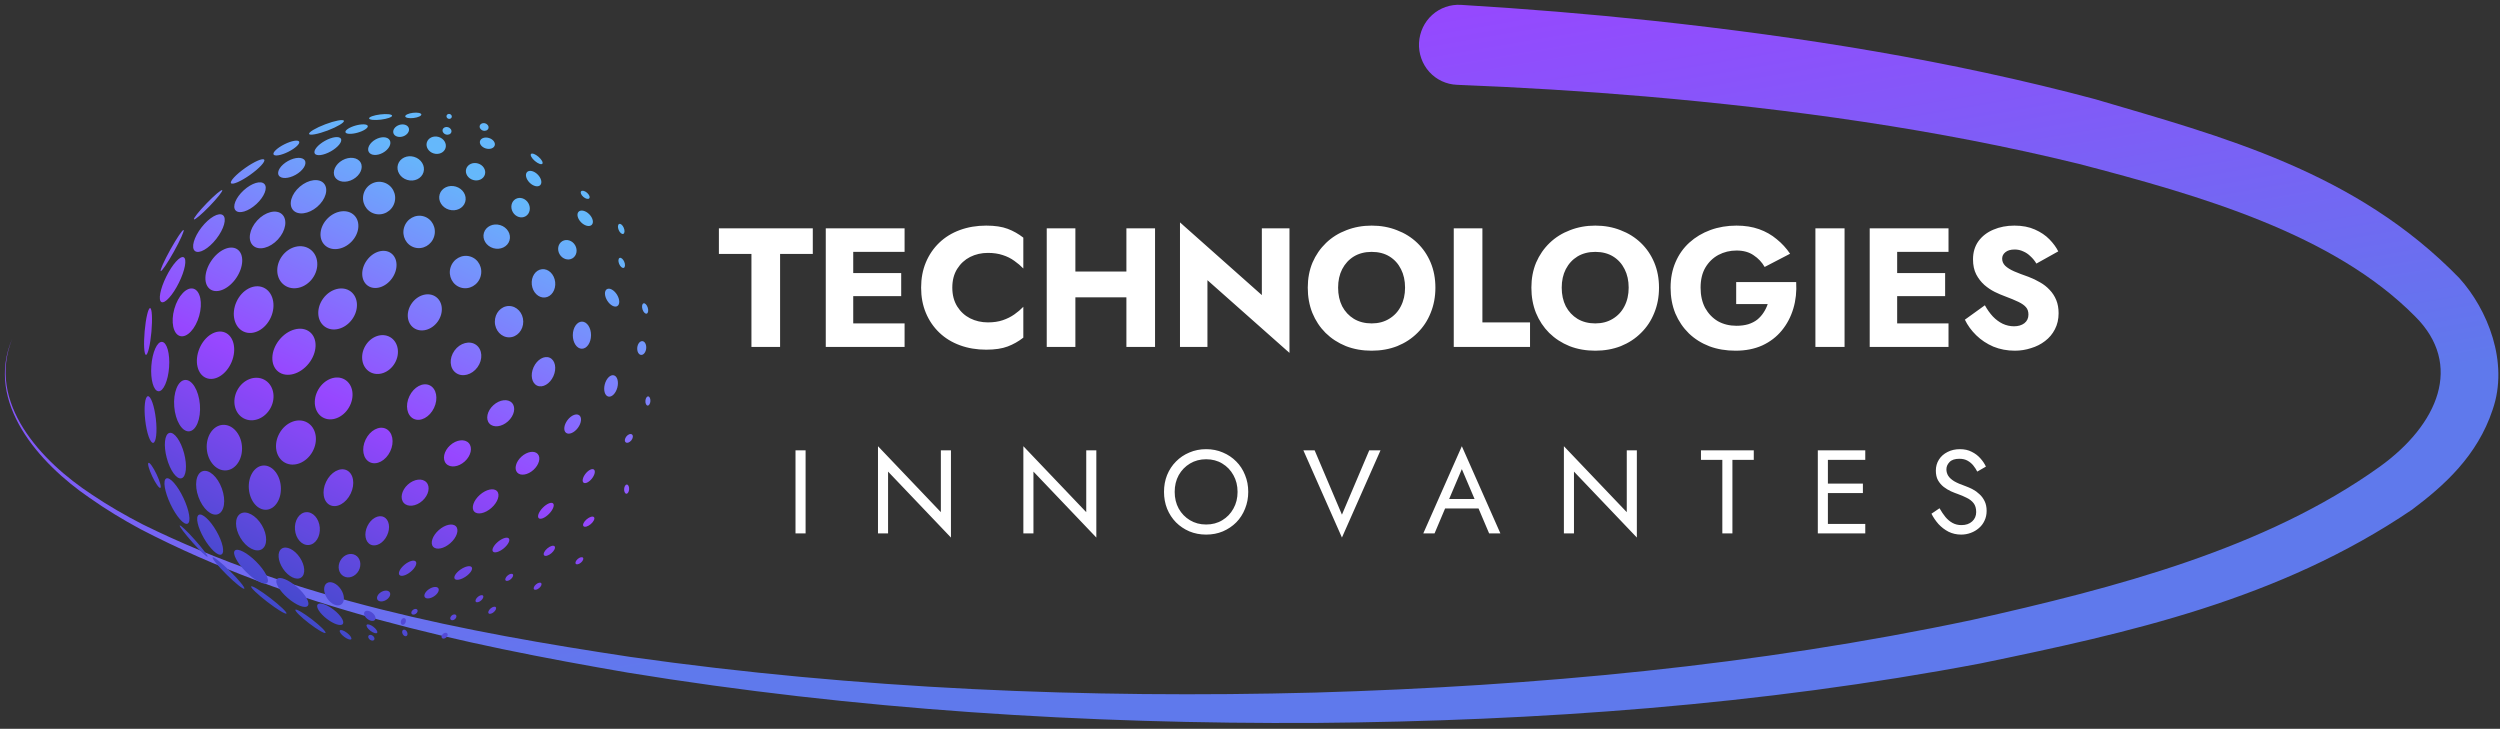
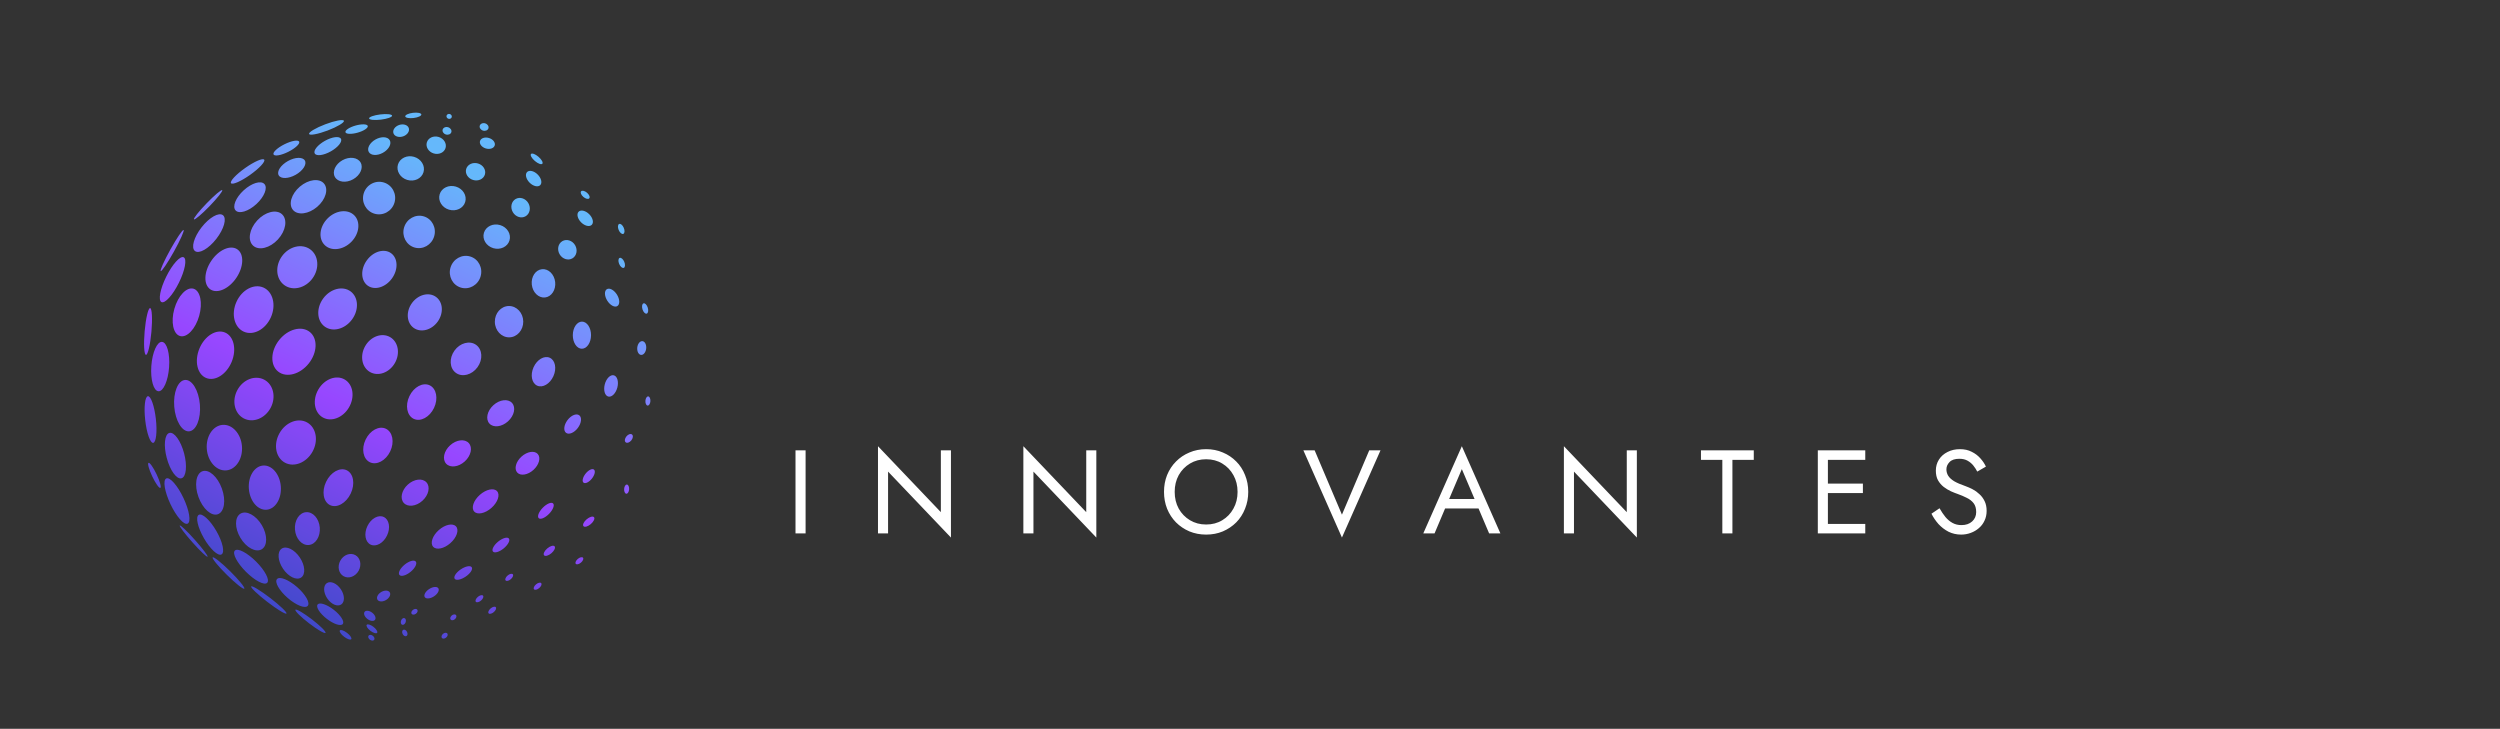
<svg xmlns="http://www.w3.org/2000/svg" width="295" height="86" viewBox="0 0 295 86" fill="none">
  <rect x="0" y="0" width="295" height="86" fill="#333333" stroke="none" />
-   <path d="M172.396 0.574C171.145 0.499 169.922 0.925 168.993 1.766C168.065 2.606 167.508 3.793 167.445 5.057C167.383 6.322 167.82 7.557 168.66 8.486C169.501 9.414 170.677 9.959 171.928 10.008C179.36 10.297 186.785 10.749 194.187 11.382C211.405 12.873 228.588 15.246 245.26 19.327C259.678 23.083 275.365 27.602 284.989 37.343C290.701 43.021 287.721 50.09 280.818 55.063C267.27 64.77 249.639 69.35 232.673 73.158C207.292 78.527 181.224 80.963 155.175 81.724C128.204 82.436 101.115 81.302 74.371 77.514C54.692 74.548 34.785 70.721 16.853 61.886C14.773 60.813 12.765 59.659 10.827 58.351C4.883 54.459 -1.605 47.555 1.438 39.984C-1.791 47.496 4.637 54.7 10.559 58.739C12.488 60.102 14.489 61.309 16.564 62.433C34.451 71.716 54.369 75.974 74.084 79.371C100.881 83.741 128.075 85.453 155.237 85.306C181.479 85.087 207.781 83.198 233.714 78.282C251.16 74.674 268.927 70.786 284.614 60.144C288.408 57.305 292.326 53.798 294.132 48.343C296.075 42.76 293.537 36.505 290.206 32.823C277.961 20.21 262.212 16.126 247.227 11.703C230.063 7.12 212.576 4.342 195.047 2.45C187.512 1.647 179.958 1.028 172.396 0.574Z" fill="url(#paint0_linear_299_685)" />
  <path d="M43.492 75.001C43.589 74.875 43.814 74.886 43.995 75.025C44.177 75.165 44.246 75.38 44.149 75.506C44.053 75.632 43.827 75.62 43.645 75.481C43.464 75.341 43.396 75.127 43.492 75.001ZM40.105 74.391C40.201 74.265 40.579 74.394 40.95 74.679C41.321 74.963 41.544 75.296 41.447 75.422C41.351 75.548 40.971 75.419 40.601 75.134C40.23 74.849 40.008 74.516 40.105 74.391ZM52.277 74.794C52.452 74.646 52.677 74.623 52.779 74.744C52.882 74.865 52.823 75.083 52.648 75.231C52.474 75.379 52.249 75.402 52.147 75.281C52.044 75.16 52.103 74.942 52.277 74.794ZM47.583 74.317C47.724 74.246 47.923 74.354 48.026 74.558C48.13 74.761 48.099 74.985 47.958 75.057C47.817 75.128 47.618 75.021 47.515 74.817C47.411 74.613 47.442 74.389 47.583 74.317ZM43.273 73.73C43.372 73.601 43.728 73.707 44.067 73.968C44.406 74.228 44.601 74.544 44.502 74.673C44.403 74.802 44.048 74.695 43.709 74.435C43.37 74.174 43.175 73.859 43.273 73.73ZM34.861 71.952C34.958 71.826 35.831 72.335 36.81 73.088C37.79 73.841 38.507 74.553 38.41 74.679C38.314 74.804 37.441 74.296 36.461 73.543C35.481 72.79 34.765 72.078 34.861 71.952ZM37.478 71.331C37.706 71.037 38.555 71.314 39.376 71.949C40.197 72.585 40.678 73.338 40.45 73.632C40.223 73.926 39.373 73.649 38.552 73.014C37.731 72.378 37.251 71.625 37.478 71.331ZM47.731 72.939C47.881 72.992 47.941 73.21 47.865 73.426C47.789 73.641 47.606 73.774 47.457 73.722C47.307 73.669 47.248 73.451 47.323 73.235C47.399 73.019 47.582 72.887 47.731 72.939ZM43.023 72.197C43.18 71.994 43.582 72.04 43.921 72.301C44.26 72.561 44.407 72.938 44.251 73.142C44.094 73.345 43.693 73.298 43.355 73.038C43.015 72.778 42.867 72.401 43.023 72.197ZM53.308 72.625C53.482 72.477 53.707 72.455 53.81 72.576C53.912 72.697 53.854 72.915 53.68 73.064C53.505 73.212 53.28 73.233 53.178 73.112C53.075 72.992 53.133 72.773 53.308 72.625ZM48.738 71.959C48.922 71.823 49.148 71.816 49.242 71.943C49.336 72.071 49.263 72.285 49.079 72.421C48.895 72.556 48.669 72.563 48.575 72.436C48.481 72.308 48.554 72.095 48.738 71.959ZM57.895 71.792C58.129 71.593 58.402 71.53 58.505 71.65C58.607 71.771 58.5 72.03 58.266 72.23C58.031 72.429 57.758 72.492 57.655 72.371C57.553 72.25 57.66 71.991 57.895 71.792ZM29.641 69.199C29.737 69.073 30.748 69.688 31.898 70.571C33.046 71.454 33.899 72.271 33.804 72.397C33.707 72.523 32.697 71.909 31.548 71.026C30.399 70.143 29.544 69.325 29.641 69.199ZM32.685 68.332C32.992 67.979 34.054 68.4 35.056 69.272C36.057 70.145 36.619 71.14 36.312 71.493C36.004 71.846 34.942 71.424 33.94 70.552C32.939 69.679 32.377 68.685 32.685 68.332ZM38.568 68.808C39.012 68.51 39.751 68.834 40.218 69.53C40.685 70.227 40.703 71.033 40.26 71.33C39.816 71.628 39.078 71.304 38.61 70.607C38.143 69.911 38.125 69.105 38.568 68.808ZM56.388 70.43C56.622 70.231 56.895 70.167 56.998 70.288C57.1 70.409 56.993 70.668 56.759 70.867C56.524 71.066 56.251 71.13 56.148 71.009C56.046 70.888 56.153 70.629 56.388 70.43ZM44.987 69.856C45.39 69.619 45.841 69.641 45.995 69.903C46.149 70.166 45.947 70.569 45.545 70.806C45.142 71.042 44.691 71.021 44.537 70.759C44.383 70.496 44.585 70.092 44.987 69.856ZM50.643 69.506C51.085 69.219 51.57 69.18 51.726 69.419C51.881 69.658 51.648 70.086 51.205 70.373C50.763 70.66 50.278 70.699 50.122 70.46C49.967 70.221 50.2 69.793 50.643 69.506ZM63.252 68.955C63.487 68.756 63.761 68.692 63.863 68.812C63.966 68.933 63.859 69.193 63.624 69.393C63.389 69.592 63.115 69.655 63.013 69.534C62.91 69.413 63.018 69.154 63.252 68.955ZM25.096 65.772C25.207 65.659 26.133 66.394 27.163 67.413C28.194 68.433 28.939 69.35 28.827 69.463C28.715 69.575 27.79 68.841 26.76 67.821C25.73 66.802 24.985 65.885 25.096 65.772ZM27.715 64.967C28.046 64.635 29.168 65.218 30.221 66.269C31.274 67.321 31.858 68.442 31.527 68.773C31.196 69.105 30.074 68.522 29.021 67.471C27.969 66.419 27.384 65.299 27.715 64.967ZM59.901 67.908C60.136 67.709 60.409 67.646 60.512 67.767C60.614 67.888 60.507 68.147 60.273 68.346C60.038 68.545 59.765 68.608 59.662 68.487C59.56 68.367 59.667 68.107 59.901 67.908ZM54.369 67.186C54.925 66.811 55.504 66.698 55.664 66.935C55.824 67.171 55.503 67.667 54.947 68.042C54.391 68.417 53.811 68.529 53.651 68.293C53.492 68.056 53.813 67.561 54.369 67.186ZM33.241 64.739C33.788 64.372 34.745 64.839 35.377 65.781C36.009 66.724 36.078 67.785 35.53 68.152C34.983 68.519 34.027 68.053 33.395 67.11C32.763 66.168 32.694 65.106 33.241 64.739ZM40.159 66.155C40.539 65.465 41.331 65.172 41.928 65.5C42.525 65.828 42.702 66.654 42.322 67.345C41.943 68.035 41.151 68.328 40.554 68C39.956 67.672 39.78 66.846 40.159 66.155ZM47.748 66.627C48.281 66.191 48.87 66.028 49.062 66.264C49.255 66.499 48.979 67.044 48.446 67.48C47.913 67.915 47.324 68.077 47.132 67.842C46.94 67.606 47.215 67.063 47.748 66.627ZM68.182 65.951C68.416 65.752 68.689 65.689 68.792 65.81C68.894 65.93 68.787 66.19 68.553 66.389C68.318 66.588 68.045 66.651 67.942 66.531C67.84 66.41 67.947 66.15 68.182 65.951ZM21.209 62.002C21.293 61.927 22.096 62.693 23.003 63.712C23.909 64.73 24.575 65.617 24.492 65.693C24.408 65.768 23.605 65.003 22.698 63.983C21.792 62.964 21.125 62.077 21.209 62.002ZM64.581 64.712C64.925 64.42 65.312 64.311 65.445 64.469C65.579 64.626 65.408 64.99 65.064 65.282C64.721 65.574 64.334 65.683 64.2 65.525C64.067 65.368 64.237 65.004 64.581 64.712ZM23.454 60.752C23.86 60.518 24.791 61.374 25.533 62.663C26.275 63.953 26.548 65.188 26.142 65.422C25.735 65.655 24.805 64.799 24.062 63.51C23.321 62.221 23.048 60.986 23.454 60.752ZM58.779 63.912C59.298 63.487 59.866 63.322 60.047 63.543C60.227 63.764 59.953 64.287 59.435 64.712C58.916 65.136 58.348 65.301 58.167 65.08C57.987 64.859 58.261 64.337 58.779 63.912ZM28.377 60.61C29.074 60.196 30.199 60.8 30.891 61.961C31.582 63.122 31.579 64.4 30.883 64.815C30.186 65.231 29.06 64.626 28.368 63.465C27.676 62.304 27.68 61.026 28.377 60.61ZM51.78 62.546C52.528 61.886 53.44 61.697 53.816 62.123C54.192 62.55 53.891 63.43 53.144 64.09C52.396 64.75 51.485 64.939 51.108 64.513C50.732 64.086 51.033 63.206 51.78 62.546ZM43.351 62.083C43.779 61.182 44.646 60.7 45.287 61.005C45.928 61.31 46.1 62.287 45.671 63.188C45.242 64.088 44.375 64.571 43.734 64.266C43.094 63.961 42.922 62.983 43.351 62.083ZM36.114 60.437C36.923 60.372 37.648 61.186 37.734 62.256C37.82 63.325 37.234 64.246 36.426 64.311C35.617 64.376 34.892 63.561 34.806 62.491C34.72 61.422 35.306 60.502 36.114 60.437ZM69.228 61.274C69.572 60.983 69.959 60.874 70.093 61.031C70.226 61.189 70.056 61.553 69.712 61.845C69.368 62.136 68.981 62.245 68.848 62.088C68.714 61.93 68.885 61.566 69.228 61.274ZM19.62 56.457C20.044 56.257 20.951 57.289 21.648 58.762C22.343 60.235 22.564 61.591 22.141 61.791C21.717 61.991 20.809 60.959 20.113 59.486C19.418 58.014 19.197 56.658 19.62 56.457ZM64.047 59.913C64.516 59.434 65.062 59.207 65.266 59.406C65.469 59.606 65.255 60.156 64.786 60.636C64.317 61.115 63.772 61.342 63.567 61.143C63.363 60.943 63.578 60.392 64.047 59.913ZM23.886 55.607C24.649 55.333 25.675 56.245 26.18 57.645C26.684 59.044 26.475 60.403 25.712 60.678C24.949 60.953 23.921 60.04 23.417 58.64C22.913 57.24 23.123 55.882 23.886 55.607ZM56.624 58.39C57.372 57.73 58.284 57.54 58.66 57.967C59.036 58.393 58.735 59.275 57.987 59.935C57.24 60.594 56.329 60.783 55.952 60.357C55.576 59.931 55.876 59.05 56.624 58.39ZM31.041 54.934C32.082 54.85 33.02 55.949 33.136 57.389C33.251 58.829 32.501 60.064 31.46 60.148C30.419 60.231 29.482 59.131 29.366 57.691C29.251 56.252 30 55.017 31.041 54.934ZM38.477 56.855C39.019 55.719 40.108 55.107 40.911 55.489C41.714 55.872 41.926 57.103 41.385 58.24C40.843 59.377 39.753 59.989 38.95 59.606C38.148 59.224 37.936 57.992 38.477 56.855ZM48.121 57.183C48.859 56.512 49.844 56.393 50.321 56.918C50.799 57.443 50.588 58.413 49.85 59.084C49.112 59.755 48.126 59.873 47.648 59.348C47.172 58.822 47.383 57.853 48.121 57.183ZM73.975 57.177C74.137 57.187 74.255 57.437 74.237 57.736C74.219 58.036 74.072 58.27 73.909 58.261C73.746 58.251 73.629 58 73.647 57.701C73.665 57.402 73.812 57.167 73.975 57.177ZM17.525 54.617C17.668 54.551 18.095 55.158 18.48 55.973C18.866 56.788 19.063 57.504 18.921 57.571C18.779 57.639 18.351 57.032 17.966 56.216C17.581 55.4 17.383 54.684 17.525 54.617ZM69.102 55.886C69.441 55.461 69.882 55.248 70.086 55.411C70.29 55.574 70.181 56.051 69.842 56.477C69.502 56.902 69.061 57.115 68.856 56.952C68.652 56.789 68.762 56.311 69.102 55.886ZM19.988 51.085C20.554 50.935 21.33 52.012 21.723 53.49C22.115 54.969 21.975 56.289 21.409 56.44C20.844 56.589 20.067 55.512 19.675 54.034C19.282 52.556 19.423 51.235 19.988 51.085ZM61.532 53.883C62.199 53.277 63.057 53.135 63.449 53.566C63.841 53.998 63.618 54.838 62.952 55.444C62.286 56.05 61.427 56.192 61.035 55.761C60.644 55.33 60.866 54.489 61.532 53.883ZM26.261 50.135C27.406 50.043 28.431 51.17 28.551 52.653C28.67 54.136 27.838 55.414 26.692 55.506C25.547 55.598 24.521 54.469 24.402 52.986C24.283 51.503 25.116 50.227 26.261 50.135ZM53.114 52.547C53.852 51.876 54.838 51.757 55.315 52.282C55.793 52.807 55.581 53.777 54.843 54.448C54.105 55.119 53.12 55.238 52.643 54.713C52.165 54.188 52.376 53.218 53.114 52.547ZM32.973 51.131C33.701 49.823 35.165 49.249 36.242 49.85C37.319 50.45 37.602 51.997 36.873 53.305C36.144 54.612 34.681 55.185 33.603 54.585C32.526 53.985 32.244 52.438 32.973 51.131ZM43.139 51.877C43.659 50.785 44.731 50.209 45.534 50.591C46.337 50.973 46.566 52.169 46.046 53.262C45.526 54.354 44.453 54.929 43.65 54.547C42.847 54.164 42.618 52.969 43.139 51.877ZM17.452 46.754C17.799 46.715 18.22 47.916 18.392 49.435C18.564 50.956 18.421 52.22 18.074 52.259C17.727 52.297 17.307 51.098 17.135 49.578C16.963 48.058 17.105 46.793 17.452 46.754ZM73.914 51.498C74.12 51.243 74.417 51.141 74.577 51.27C74.737 51.4 74.7 51.712 74.494 51.967C74.288 52.221 73.992 52.322 73.832 52.193C73.672 52.064 73.708 51.753 73.914 51.498ZM66.96 49.58C67.388 49.007 68.009 48.748 68.348 49.001C68.686 49.254 68.614 49.923 68.186 50.496C67.758 51.069 67.136 51.329 66.798 51.076C66.459 50.823 66.532 50.153 66.96 49.58ZM21.831 44.835C22.667 44.768 23.453 46.071 23.588 47.744C23.722 49.418 23.153 50.829 22.317 50.897C21.482 50.964 20.695 49.661 20.561 47.987C20.426 46.313 20.995 44.902 21.831 44.835ZM58.22 47.812C58.958 47.142 59.943 47.023 60.42 47.548C60.897 48.073 60.686 49.043 59.948 49.714C59.21 50.385 58.225 50.502 57.748 49.977C57.271 49.453 57.482 48.483 58.22 47.812ZM28.003 46.037C28.674 44.778 30.099 44.226 31.184 44.805C32.268 45.383 32.604 46.873 31.933 48.132C31.261 49.391 29.837 49.944 28.752 49.365C27.667 48.787 27.331 47.297 28.003 46.037ZM48.307 46.752C48.827 45.66 49.899 45.084 50.702 45.467C51.505 45.849 51.734 47.044 51.214 48.137C50.694 49.229 49.621 49.805 48.818 49.423C48.016 49.04 47.786 47.844 48.307 46.752ZM37.562 45.964C38.277 44.729 39.669 44.199 40.67 44.779C41.671 45.36 41.901 46.831 41.185 48.065C40.47 49.3 39.078 49.831 38.077 49.251C37.077 48.671 36.846 47.199 37.562 45.964ZM76.485 46.775C76.648 46.785 76.766 47.036 76.748 47.335C76.73 47.634 76.584 47.869 76.421 47.859C76.258 47.85 76.14 47.598 76.158 47.299C76.176 47 76.323 46.766 76.485 46.775ZM71.365 45.345C71.548 44.653 72.027 44.18 72.436 44.288C72.844 44.396 73.027 45.044 72.845 45.735C72.662 46.427 72.183 46.9 71.774 46.792C71.366 46.684 71.183 46.036 71.365 45.345ZM19.115 40.342C19.694 40.383 20.069 41.721 19.953 43.33C19.837 44.939 19.274 46.21 18.695 46.168C18.116 46.126 17.741 44.789 17.857 43.18C17.974 41.571 18.537 40.3 19.115 40.342ZM62.96 43.334C63.369 42.425 64.226 41.924 64.873 42.215C65.52 42.506 65.712 43.479 65.303 44.389C64.894 45.298 64.038 45.8 63.391 45.509C62.743 45.218 62.551 44.244 62.96 43.334ZM23.532 41.128C24.147 39.647 25.496 38.799 26.546 39.234C27.596 39.67 27.949 41.224 27.335 42.705C26.721 44.186 25.371 45.034 24.321 44.599C23.271 44.163 22.918 42.609 23.532 41.128ZM53.629 41.369C54.286 40.456 55.429 40.154 56.18 40.694C56.931 41.235 57.006 42.414 56.349 43.327C55.691 44.241 54.549 44.543 53.798 44.002C53.047 43.461 52.971 42.282 53.629 41.369ZM32.948 40.116C33.98 38.826 35.594 38.403 36.555 39.171C37.515 39.939 37.457 41.607 36.426 42.898C35.394 44.188 33.78 44.611 32.819 43.843C31.859 43.075 31.917 41.406 32.948 40.116ZM43.099 40.826C43.757 39.69 45.072 39.222 46.036 39.781C47 40.34 47.248 41.714 46.589 42.85C45.93 43.986 44.615 44.453 43.651 43.895C42.688 43.336 42.44 41.962 43.099 40.826ZM75.807 40.256C76.098 40.285 76.296 40.673 76.251 41.121C76.205 41.569 75.933 41.908 75.643 41.879C75.352 41.849 75.152 41.462 75.197 41.014C75.243 40.566 75.516 40.227 75.807 40.256ZM17.714 36.356C17.935 36.376 18.003 37.628 17.868 39.151C17.733 40.675 17.444 41.895 17.224 41.875C17.003 41.855 16.934 40.604 17.069 39.08C17.205 37.556 17.493 36.337 17.714 36.356ZM68.675 37.952C69.269 37.955 69.747 38.674 69.742 39.558C69.737 40.441 69.252 41.154 68.658 41.151C68.064 41.148 67.586 40.429 67.591 39.546C67.596 38.663 68.081 37.949 68.675 37.952ZM60.041 36.109C60.967 36.096 61.73 36.914 61.744 37.935C61.758 38.955 61.019 39.794 60.094 39.807C59.168 39.82 58.406 39.002 58.392 37.981C58.377 36.961 59.115 36.123 60.041 36.109ZM22.827 34.065C23.636 34.294 23.939 35.731 23.503 37.274C23.067 38.818 22.057 39.883 21.248 39.654C20.439 39.425 20.136 37.989 20.572 36.446C21.008 34.903 22.018 33.837 22.827 34.065ZM27.898 35.627C28.54 34.191 29.971 33.433 31.094 33.935C32.216 34.438 32.605 36.009 31.962 37.445C31.319 38.881 29.889 39.639 28.767 39.137C27.644 38.635 27.255 37.063 27.898 35.627ZM48.606 35.767C49.333 34.757 50.603 34.428 51.442 35.032C52.282 35.636 52.373 36.944 51.647 37.954C50.92 38.964 49.65 39.293 48.81 38.688C47.971 38.084 47.88 36.776 48.606 35.767ZM38.148 35.204C38.995 34.061 40.439 33.695 41.373 34.387C42.307 35.079 42.377 36.568 41.529 37.712C40.681 38.855 39.237 39.221 38.303 38.528C37.369 37.836 37.3 36.348 38.148 35.204ZM75.938 35.795C76.11 35.742 76.333 35.97 76.436 36.305C76.54 36.639 76.484 36.955 76.311 37.008C76.139 37.061 75.916 36.833 75.812 36.498C75.709 36.163 75.765 35.848 75.938 35.795ZM71.607 34.126C71.923 33.929 72.457 34.215 72.8 34.765C73.142 35.314 73.164 35.919 72.849 36.116C72.533 36.313 71.999 36.027 71.656 35.477C71.314 34.928 71.292 34.323 71.607 34.126ZM19.621 32.634C20.345 31.175 21.263 30.157 21.674 30.36C22.084 30.564 21.831 31.912 21.107 33.371C20.384 34.831 19.464 35.848 19.054 35.645C18.644 35.441 18.898 34.093 19.621 32.634ZM63.948 31.766C64.71 31.682 65.409 32.361 65.511 33.282C65.612 34.203 65.076 35.018 64.314 35.102C63.553 35.185 62.853 34.506 62.752 33.585C62.651 32.664 63.187 31.849 63.948 31.766ZM24.926 30.785C25.803 29.479 27.178 28.866 27.998 29.416C28.818 29.966 28.772 31.471 27.895 32.777C27.019 34.084 25.643 34.697 24.823 34.148C24.003 33.597 24.049 32.092 24.926 30.785ZM33.274 30.23C34.117 29.064 35.608 28.702 36.605 29.422C37.601 30.142 37.726 31.672 36.884 32.838C36.041 34.004 34.55 34.366 33.554 33.647C32.557 32.926 32.432 31.397 33.274 30.23ZM53.16 31.571C53.464 30.557 54.504 29.972 55.483 30.265C56.463 30.558 57.01 31.618 56.707 32.632C56.404 33.646 55.364 34.23 54.385 33.938C53.406 33.645 52.857 32.585 53.16 31.571ZM43.283 30.723C44.044 29.665 45.325 29.287 46.145 29.876C46.964 30.466 47.011 31.801 46.25 32.858C45.489 33.916 44.208 34.294 43.389 33.705C42.57 33.115 42.522 31.78 43.283 30.723ZM21.661 27.143C21.777 27.207 21.27 28.344 20.526 29.681C19.783 31.017 19.086 32.048 18.97 31.984C18.854 31.92 19.362 30.783 20.105 29.446C20.848 28.11 21.544 27.079 21.661 27.143ZM73.117 30.435C73.284 30.365 73.529 30.57 73.664 30.894C73.799 31.217 73.774 31.536 73.607 31.605C73.441 31.675 73.196 31.47 73.061 31.146C72.925 30.823 72.951 30.504 73.117 30.435ZM66.359 28.453C66.865 28.16 67.54 28.378 67.866 28.94C68.192 29.503 68.045 30.196 67.539 30.489C67.033 30.782 66.359 30.564 66.033 30.002C65.708 29.44 65.854 28.747 66.359 28.453ZM23.784 26.826C24.695 25.658 25.825 25.015 26.306 25.391C26.786 25.766 26.438 27.017 25.526 28.186C24.615 29.354 23.486 29.996 23.005 29.621C22.524 29.245 22.873 27.994 23.784 26.826ZM38.66 25.769C39.625 24.801 41.032 24.639 41.802 25.406C42.571 26.174 42.413 27.581 41.448 28.549C40.483 29.517 39.077 29.679 38.307 28.911C37.537 28.143 37.695 26.736 38.66 25.769ZM57.103 27.471C57.328 26.719 58.186 26.312 59.019 26.561C59.851 26.81 60.345 27.621 60.12 28.373C59.895 29.125 59.037 29.532 58.204 29.283C57.371 29.034 56.879 28.223 57.103 27.471ZM30.355 26.009C31.299 24.988 32.609 24.663 33.281 25.284C33.953 25.905 33.734 27.237 32.79 28.259C31.846 29.28 30.537 29.604 29.864 28.983C29.192 28.362 29.412 27.03 30.355 26.009ZM47.683 26.837C47.986 25.823 49.026 25.238 50.006 25.531C50.985 25.824 51.533 26.884 51.23 27.898C50.926 28.912 49.886 29.497 48.907 29.204C47.928 28.911 47.379 27.851 47.683 26.837ZM73.061 26.427C73.227 26.357 73.472 26.563 73.607 26.886C73.743 27.209 73.717 27.528 73.551 27.598C73.384 27.667 73.139 27.462 73.004 27.139C72.869 26.816 72.894 26.497 73.061 26.427ZM68.278 24.981C68.543 24.718 69.104 24.852 69.531 25.28C69.958 25.709 70.09 26.27 69.825 26.534C69.56 26.798 68.999 26.665 68.572 26.236C68.145 25.808 68.013 25.245 68.278 24.981ZM26.225 22.436C26.32 22.528 25.651 23.375 24.73 24.327C23.808 25.279 22.983 25.976 22.888 25.884C22.792 25.791 23.461 24.944 24.383 23.992C25.304 23.041 26.128 22.345 26.225 22.436ZM60.84 23.484C61.346 23.191 62.02 23.41 62.346 23.972C62.671 24.534 62.525 25.227 62.02 25.52C61.513 25.814 60.838 25.596 60.513 25.033C60.187 24.471 60.334 23.777 60.84 23.484ZM42.916 22.829C43.22 21.812 44.28 21.23 45.283 21.53C46.286 21.83 46.852 22.899 46.548 23.916C46.243 24.933 45.184 25.515 44.181 25.215C43.178 24.915 42.612 23.846 42.916 22.829ZM35.384 22.023C36.394 21.161 37.67 20.998 38.232 21.658C38.795 22.318 38.431 23.551 37.421 24.412C36.41 25.273 35.136 25.437 34.573 24.777C34.011 24.117 34.373 22.884 35.384 22.023ZM28.754 22.458C29.693 21.597 30.789 21.264 31.201 21.714C31.613 22.164 31.186 23.226 30.247 24.087C29.308 24.948 28.212 25.28 27.8 24.83C27.388 24.38 27.815 23.318 28.754 22.458ZM51.879 22.929C52.104 22.177 52.961 21.77 53.794 22.019C54.627 22.268 55.12 23.079 54.895 23.831C54.671 24.583 53.812 24.99 52.98 24.741C52.147 24.492 51.654 23.68 51.879 22.929ZM68.569 22.576C68.687 22.439 68.998 22.513 69.264 22.74C69.53 22.968 69.651 23.264 69.533 23.401C69.416 23.538 69.105 23.465 68.839 23.237C68.573 23.01 68.452 22.713 68.569 22.576ZM62.197 20.298C62.462 20.034 63.023 20.167 63.45 20.596C63.877 21.024 64.009 21.587 63.744 21.851C63.479 22.114 62.918 21.98 62.491 21.552C62.064 21.123 61.932 20.562 62.197 20.298ZM28.931 19.823C30.013 19.058 31.019 18.621 31.178 18.846C31.336 19.071 30.588 19.873 29.507 20.638C28.425 21.403 27.418 21.84 27.259 21.615C27.101 21.39 27.849 20.588 28.931 19.823ZM40.408 18.906C41.248 18.438 42.209 18.562 42.557 19.184C42.904 19.806 42.504 20.69 41.665 21.158C40.826 21.627 39.864 21.502 39.517 20.88C39.17 20.258 39.569 19.375 40.408 18.906ZM46.956 19.419C47.181 18.667 48.038 18.26 48.871 18.509C49.704 18.758 50.197 19.569 49.973 20.321C49.748 21.073 48.89 21.481 48.057 21.231C47.224 20.982 46.731 20.171 46.956 19.419ZM55.01 19.934C55.171 19.396 55.795 19.108 56.405 19.29C57.015 19.472 57.379 20.056 57.218 20.594C57.057 21.131 56.433 21.419 55.823 21.237C55.214 21.055 54.849 20.471 55.01 19.934ZM33.975 19.003C34.828 18.524 35.725 18.5 35.977 18.949C36.228 19.398 35.739 20.149 34.886 20.628C34.032 21.107 33.135 21.131 32.884 20.683C32.632 20.234 33.121 19.482 33.975 19.003ZM62.656 18.173C62.774 18.036 63.169 18.181 63.539 18.498C63.91 18.815 64.115 19.184 63.998 19.321C63.88 19.458 63.485 19.312 63.114 18.995C62.744 18.678 62.539 18.31 62.656 18.173ZM33.567 17.023C34.402 16.606 35.18 16.468 35.303 16.715C35.425 16.962 34.848 17.499 34.014 17.916C33.179 18.333 32.401 18.47 32.278 18.224C32.156 17.977 32.733 17.439 33.567 17.023ZM38.335 16.622C39.189 16.143 40.037 16.033 40.23 16.376C40.422 16.719 39.885 17.386 39.031 17.864C38.177 18.343 37.329 18.452 37.137 18.109C36.945 17.766 37.481 17.101 38.335 16.622ZM44.315 16.456C45 16.074 45.75 16.116 45.992 16.549C46.234 16.982 45.876 17.643 45.191 18.024C44.507 18.406 43.756 18.365 43.515 17.932C43.273 17.499 43.631 16.838 44.315 16.456ZM50.367 16.804C50.528 16.266 51.152 15.979 51.762 16.161C52.371 16.343 52.736 16.927 52.575 17.465C52.414 18.002 51.789 18.29 51.18 18.107C50.57 17.925 50.206 17.341 50.367 16.804ZM56.642 16.641C56.744 16.3 57.215 16.139 57.694 16.282C58.174 16.426 58.48 16.819 58.378 17.16C58.276 17.501 57.805 17.661 57.325 17.518C56.846 17.374 56.54 16.982 56.642 16.641ZM47.108 14.744C47.609 14.578 48.115 14.745 48.239 15.118C48.363 15.491 48.058 15.928 47.557 16.095C47.056 16.261 46.549 16.094 46.425 15.721C46.301 15.348 46.607 14.911 47.108 14.744ZM52.235 15.289C52.306 15.053 52.592 14.929 52.875 15.014C53.158 15.098 53.329 15.358 53.259 15.595C53.188 15.831 52.902 15.955 52.619 15.87C52.336 15.786 52.165 15.525 52.235 15.289ZM38.389 14.664C39.522 14.235 40.502 14.051 40.58 14.253C40.657 14.455 39.8 14.968 38.666 15.398C37.532 15.827 36.55 16.011 36.474 15.809C36.397 15.606 37.255 15.094 38.389 14.664ZM41.962 14.812C42.689 14.608 43.331 14.631 43.397 14.863C43.462 15.096 42.925 15.451 42.198 15.654C41.471 15.858 40.829 15.834 40.764 15.602C40.699 15.369 41.235 15.015 41.962 14.812ZM56.613 14.831C56.684 14.595 56.97 14.471 57.253 14.556C57.536 14.64 57.707 14.9 57.637 15.137C57.566 15.373 57.28 15.496 56.997 15.411C56.715 15.326 56.543 15.067 56.613 14.831ZM44.872 13.503C45.622 13.412 46.246 13.477 46.267 13.646C46.286 13.816 45.695 14.027 44.946 14.117C44.197 14.208 43.572 14.144 43.551 13.975C43.53 13.805 44.122 13.594 44.872 13.503ZM52.694 13.645C52.74 13.49 52.915 13.406 53.083 13.456C53.251 13.506 53.35 13.672 53.304 13.826C53.258 13.98 53.084 14.065 52.916 14.015C52.748 13.964 52.648 13.799 52.694 13.645ZM48.731 13.312C49.256 13.248 49.697 13.334 49.719 13.503C49.739 13.672 49.331 13.861 48.806 13.925C48.281 13.988 47.839 13.903 47.818 13.733C47.798 13.564 48.206 13.375 48.731 13.312Z" fill="url(#paint1_linear_299_685)" />
-   <path d="M84.83 29.962V26.942H95.91V29.962H92.05V40.942H88.67V29.962H84.83ZM99.681 40.942V38.162H106.741V40.942H99.681ZM99.681 29.722V26.942H106.741V29.722H99.681ZM99.681 34.942V32.222H106.341V34.942H99.681ZM97.441 26.942H100.681V40.942H97.441V26.942ZM112.372 33.942C112.372 34.796 112.565 35.536 112.952 36.162C113.338 36.776 113.845 37.242 114.472 37.562C115.112 37.882 115.812 38.042 116.572 38.042C117.238 38.042 117.825 37.956 118.332 37.782C118.838 37.609 119.292 37.382 119.692 37.102C120.092 36.822 120.445 36.522 120.752 36.202V39.842C120.192 40.282 119.578 40.629 118.912 40.882C118.245 41.136 117.398 41.262 116.372 41.262C115.252 41.262 114.218 41.089 113.272 40.742C112.325 40.396 111.512 39.896 110.832 39.242C110.152 38.589 109.625 37.816 109.252 36.922C108.878 36.029 108.692 35.036 108.692 33.942C108.692 32.849 108.878 31.856 109.252 30.962C109.625 30.069 110.152 29.296 110.832 28.642C111.512 27.989 112.325 27.489 113.272 27.142C114.218 26.796 115.252 26.622 116.372 26.622C117.398 26.622 118.245 26.749 118.912 27.002C119.578 27.256 120.192 27.602 120.752 28.042V31.682C120.445 31.362 120.092 31.062 119.692 30.782C119.292 30.489 118.838 30.262 118.332 30.102C117.825 29.929 117.238 29.842 116.572 29.842C115.812 29.842 115.112 30.002 114.472 30.322C113.845 30.642 113.338 31.109 112.952 31.722C112.565 32.336 112.372 33.076 112.372 33.942ZM124.455 35.082V32.042H135.055V35.082H124.455ZM132.915 26.942H136.295V40.942H132.915V26.942ZM123.515 26.942H126.895V40.942H123.515V26.942ZM148.898 26.942H152.158V41.642L142.478 33.062V40.942H139.238V26.242L148.898 34.822V26.942ZM157.897 33.942C157.897 34.769 158.057 35.502 158.377 36.142C158.71 36.769 159.17 37.262 159.757 37.622C160.357 37.982 161.057 38.162 161.857 38.162C162.643 38.162 163.33 37.982 163.917 37.622C164.517 37.262 164.977 36.769 165.297 36.142C165.63 35.502 165.797 34.769 165.797 33.942C165.797 33.116 165.637 32.389 165.317 31.762C164.997 31.122 164.543 30.622 163.957 30.262C163.37 29.902 162.67 29.722 161.857 29.722C161.057 29.722 160.357 29.902 159.757 30.262C159.17 30.622 158.71 31.122 158.377 31.762C158.057 32.389 157.897 33.116 157.897 33.942ZM154.317 33.942C154.317 32.862 154.503 31.876 154.877 30.982C155.263 30.089 155.797 29.316 156.477 28.662C157.157 28.009 157.957 27.509 158.877 27.162C159.797 26.802 160.79 26.622 161.857 26.622C162.937 26.622 163.93 26.802 164.837 27.162C165.757 27.509 166.557 28.009 167.237 28.662C167.917 29.316 168.443 30.089 168.817 30.982C169.19 31.876 169.377 32.862 169.377 33.942C169.377 35.022 169.19 36.016 168.817 36.922C168.457 37.829 167.937 38.616 167.257 39.282C166.59 39.949 165.797 40.469 164.877 40.842C163.957 41.202 162.95 41.382 161.857 41.382C160.75 41.382 159.737 41.202 158.817 40.842C157.897 40.469 157.097 39.949 156.417 39.282C155.75 38.616 155.23 37.829 154.857 36.922C154.497 36.016 154.317 35.022 154.317 33.942ZM171.543 26.942H174.923V38.042H180.543V40.942H171.543V26.942ZM184.283 33.942C184.283 34.769 184.443 35.502 184.763 36.142C185.097 36.769 185.557 37.262 186.143 37.622C186.743 37.982 187.443 38.162 188.243 38.162C189.03 38.162 189.717 37.982 190.303 37.622C190.903 37.262 191.363 36.769 191.683 36.142C192.017 35.502 192.183 34.769 192.183 33.942C192.183 33.116 192.023 32.389 191.703 31.762C191.383 31.122 190.93 30.622 190.343 30.262C189.757 29.902 189.057 29.722 188.243 29.722C187.443 29.722 186.743 29.902 186.143 30.262C185.557 30.622 185.097 31.122 184.763 31.762C184.443 32.389 184.283 33.116 184.283 33.942ZM180.703 33.942C180.703 32.862 180.89 31.876 181.263 30.982C181.65 30.089 182.183 29.316 182.863 28.662C183.543 28.009 184.343 27.509 185.263 27.162C186.183 26.802 187.177 26.622 188.243 26.622C189.323 26.622 190.317 26.802 191.223 27.162C192.143 27.509 192.943 28.009 193.623 28.662C194.303 29.316 194.83 30.089 195.203 30.982C195.577 31.876 195.763 32.862 195.763 33.942C195.763 35.022 195.577 36.016 195.203 36.922C194.843 37.829 194.323 38.616 193.643 39.282C192.977 39.949 192.183 40.469 191.263 40.842C190.343 41.202 189.337 41.382 188.243 41.382C187.137 41.382 186.123 41.202 185.203 40.842C184.283 40.469 183.483 39.949 182.803 39.282C182.137 38.616 181.617 37.829 181.243 36.922C180.883 36.016 180.703 35.022 180.703 33.942ZM204.869 35.882V33.282H211.949C212.016 34.402 211.903 35.449 211.609 36.422C211.316 37.396 210.863 38.256 210.249 39.002C209.636 39.749 208.869 40.336 207.949 40.762C207.029 41.176 205.976 41.382 204.789 41.382C203.669 41.382 202.643 41.209 201.709 40.862C200.776 40.502 199.969 39.996 199.289 39.342C198.609 38.676 198.076 37.889 197.689 36.982C197.316 36.062 197.129 35.049 197.129 33.942C197.129 32.836 197.323 31.836 197.709 30.942C198.096 30.036 198.643 29.262 199.349 28.622C200.056 27.982 200.883 27.489 201.829 27.142C202.776 26.796 203.803 26.622 204.909 26.622C205.896 26.622 206.783 26.762 207.569 27.042C208.356 27.322 209.049 27.716 209.649 28.222C210.263 28.716 210.789 29.289 211.229 29.942L208.229 31.502C207.909 30.942 207.476 30.482 206.929 30.122C206.396 29.749 205.723 29.562 204.909 29.562C204.136 29.562 203.423 29.736 202.769 30.082C202.129 30.429 201.616 30.929 201.229 31.582C200.856 32.222 200.669 33.009 200.669 33.942C200.669 34.862 200.849 35.662 201.209 36.342C201.583 37.009 202.083 37.529 202.709 37.902C203.349 38.262 204.083 38.442 204.909 38.442C205.416 38.442 205.876 38.382 206.289 38.262C206.703 38.129 207.056 37.949 207.349 37.722C207.643 37.482 207.889 37.209 208.089 36.902C208.303 36.582 208.469 36.242 208.589 35.882H204.869ZM214.218 26.942H217.658V40.942H214.218V26.942ZM222.865 40.942V38.162H229.925V40.942H222.865ZM222.865 29.722V26.942H229.925V29.722H222.865ZM222.865 34.942V32.222H229.525V34.942H222.865ZM220.625 26.942H223.865V40.942H220.625V26.942ZM234.215 36.022C234.495 36.529 234.809 36.969 235.155 37.342C235.515 37.716 235.902 38.002 236.315 38.202C236.742 38.402 237.189 38.502 237.655 38.502C238.149 38.502 238.555 38.382 238.875 38.142C239.195 37.889 239.355 37.549 239.355 37.122C239.355 36.762 239.262 36.476 239.075 36.262C238.889 36.036 238.589 35.822 238.175 35.622C237.762 35.422 237.215 35.196 236.535 34.942C236.202 34.822 235.815 34.656 235.375 34.442C234.949 34.229 234.542 33.956 234.155 33.622C233.769 33.276 233.449 32.862 233.195 32.382C232.942 31.889 232.815 31.296 232.815 30.602C232.815 29.776 233.029 29.062 233.455 28.462C233.895 27.862 234.482 27.409 235.215 27.102C235.962 26.782 236.789 26.622 237.695 26.622C238.629 26.622 239.435 26.776 240.115 27.082C240.809 27.389 241.382 27.776 241.835 28.242C242.289 28.709 242.635 29.182 242.875 29.662L240.295 31.102C240.095 30.769 239.862 30.482 239.595 30.242C239.342 29.989 239.055 29.796 238.735 29.662C238.429 29.516 238.095 29.442 237.735 29.442C237.255 29.442 236.889 29.549 236.635 29.762C236.382 29.962 236.255 30.216 236.255 30.522C236.255 30.842 236.375 31.122 236.615 31.362C236.869 31.602 237.222 31.822 237.675 32.022C238.142 32.222 238.702 32.436 239.355 32.662C239.849 32.849 240.309 33.069 240.735 33.322C241.162 33.562 241.535 33.856 241.855 34.202C242.189 34.549 242.449 34.949 242.635 35.402C242.822 35.856 242.915 36.376 242.915 36.962C242.915 37.669 242.769 38.302 242.475 38.862C242.195 39.409 241.809 39.869 241.315 40.242C240.835 40.616 240.282 40.896 239.655 41.082C239.042 41.282 238.409 41.382 237.755 41.382C236.849 41.382 236.002 41.222 235.215 40.902C234.442 40.569 233.769 40.122 233.195 39.562C232.622 39.002 232.175 38.389 231.855 37.722L234.215 36.022Z" fill="white" />
  <path d="M93.87 53.142H95.06V62.942H93.87V53.142ZM111.022 53.142H112.212V63.432L104.792 55.648V62.942H103.602V52.652L111.022 60.436V53.142ZM128.177 53.142H129.367V63.432L121.947 55.648V62.942H120.757V52.652L128.177 60.436V53.142ZM138.613 58.042C138.613 58.78 138.771 59.438 139.089 60.016C139.415 60.595 139.859 61.052 140.419 61.388C140.979 61.724 141.613 61.892 142.323 61.892C143.041 61.892 143.676 61.724 144.227 61.388C144.787 61.052 145.225 60.595 145.543 60.016C145.869 59.438 146.033 58.78 146.033 58.042C146.033 57.305 145.869 56.647 145.543 56.068C145.225 55.49 144.787 55.032 144.227 54.696C143.676 54.36 143.041 54.192 142.323 54.192C141.613 54.192 140.979 54.36 140.419 54.696C139.859 55.032 139.415 55.49 139.089 56.068C138.771 56.647 138.613 57.305 138.613 58.042ZM137.353 58.042C137.353 57.324 137.474 56.661 137.717 56.054C137.969 55.438 138.319 54.906 138.767 54.458C139.215 54.001 139.742 53.646 140.349 53.394C140.955 53.133 141.613 53.002 142.323 53.002C143.041 53.002 143.699 53.133 144.297 53.394C144.903 53.646 145.431 54.001 145.879 54.458C146.327 54.906 146.672 55.438 146.915 56.054C147.167 56.661 147.293 57.324 147.293 58.042C147.293 58.752 147.167 59.414 146.915 60.03C146.672 60.646 146.327 61.183 145.879 61.64C145.431 62.088 144.903 62.443 144.297 62.704C143.699 62.956 143.041 63.082 142.323 63.082C141.613 63.082 140.955 62.956 140.349 62.704C139.742 62.443 139.215 62.088 138.767 61.64C138.319 61.183 137.969 60.646 137.717 60.03C137.474 59.414 137.353 58.752 137.353 58.042ZM158.349 60.73L161.569 53.142H162.899L158.349 63.432L153.799 53.142H155.129L158.349 60.73ZM169.935 60.002L170.355 58.882H174.695L175.115 60.002H169.935ZM172.497 55.354L170.845 59.246L170.733 59.498L169.277 62.942H167.947L172.497 52.652L177.047 62.942H175.717L174.289 59.582L174.177 59.302L172.497 55.354ZM191.959 53.142H193.149V63.432L185.729 55.648V62.942H184.539V52.652L191.959 60.436V53.142ZM200.715 54.262V53.142H206.945V54.262H204.425V62.942H203.235V54.262H200.715ZM215.16 62.942V61.822H220.102V62.942H215.16ZM215.16 54.262V53.142H220.102V54.262H215.16ZM215.16 58.182V57.062H219.822V58.182H215.16ZM214.502 53.142H215.692V62.942H214.502V53.142ZM228.864 59.974C229.088 60.366 229.321 60.712 229.564 61.01C229.816 61.309 230.096 61.542 230.404 61.71C230.712 61.878 231.062 61.962 231.454 61.962C231.976 61.962 232.396 61.818 232.714 61.528C233.031 61.239 233.19 60.87 233.19 60.422C233.19 59.984 233.087 59.634 232.882 59.372C232.676 59.111 232.406 58.901 232.07 58.742C231.743 58.574 231.393 58.425 231.02 58.294C230.777 58.21 230.506 58.103 230.208 57.972C229.909 57.832 229.624 57.66 229.354 57.454C229.083 57.24 228.859 56.978 228.682 56.67C228.514 56.362 228.43 55.984 228.43 55.536C228.43 55.051 228.551 54.617 228.794 54.234C229.036 53.852 229.372 53.553 229.802 53.338C230.231 53.114 230.721 53.002 231.272 53.002C231.804 53.002 232.266 53.105 232.658 53.31C233.059 53.506 233.4 53.763 233.68 54.08C233.96 54.388 234.179 54.715 234.338 55.06L233.316 55.648C233.194 55.406 233.04 55.168 232.854 54.934C232.667 54.701 232.438 54.51 232.168 54.36C231.906 54.211 231.584 54.136 231.202 54.136C230.67 54.136 230.282 54.267 230.04 54.528C229.797 54.78 229.676 55.065 229.676 55.382C229.676 55.653 229.746 55.905 229.886 56.138C230.026 56.362 230.259 56.577 230.586 56.782C230.922 56.978 231.374 57.174 231.944 57.37C232.205 57.464 232.48 57.585 232.77 57.734C233.059 57.884 233.325 58.075 233.568 58.308C233.82 58.532 234.025 58.808 234.184 59.134C234.342 59.452 234.422 59.834 234.422 60.282C234.422 60.712 234.338 61.099 234.17 61.444C234.011 61.79 233.787 62.084 233.498 62.326C233.218 62.569 232.896 62.756 232.532 62.886C232.177 63.017 231.804 63.082 231.412 63.082C230.88 63.082 230.385 62.97 229.928 62.746C229.48 62.513 229.083 62.21 228.738 61.836C228.402 61.454 228.126 61.048 227.912 60.618L228.864 59.974Z" fill="white" />
  <defs>
    <linearGradient id="paint0_linear_299_685" x1="29.146" y1="23.626" x2="39.873" y2="86.245" gradientUnits="userSpaceOnUse">
      <stop stop-color="#9747FF" />
      <stop offset="1" stop-color="#5F79EC" />
    </linearGradient>
    <linearGradient id="paint1_linear_299_685" x1="65.602" y1="25.692" x2="39.182" y2="80.76" gradientUnits="userSpaceOnUse">
      <stop stop-color="#65B8FB" />
      <stop offset="0.5" stop-color="#9747FF" />
      <stop offset="1" stop-color="#2F4AC0" />
    </linearGradient>
  </defs>
</svg>